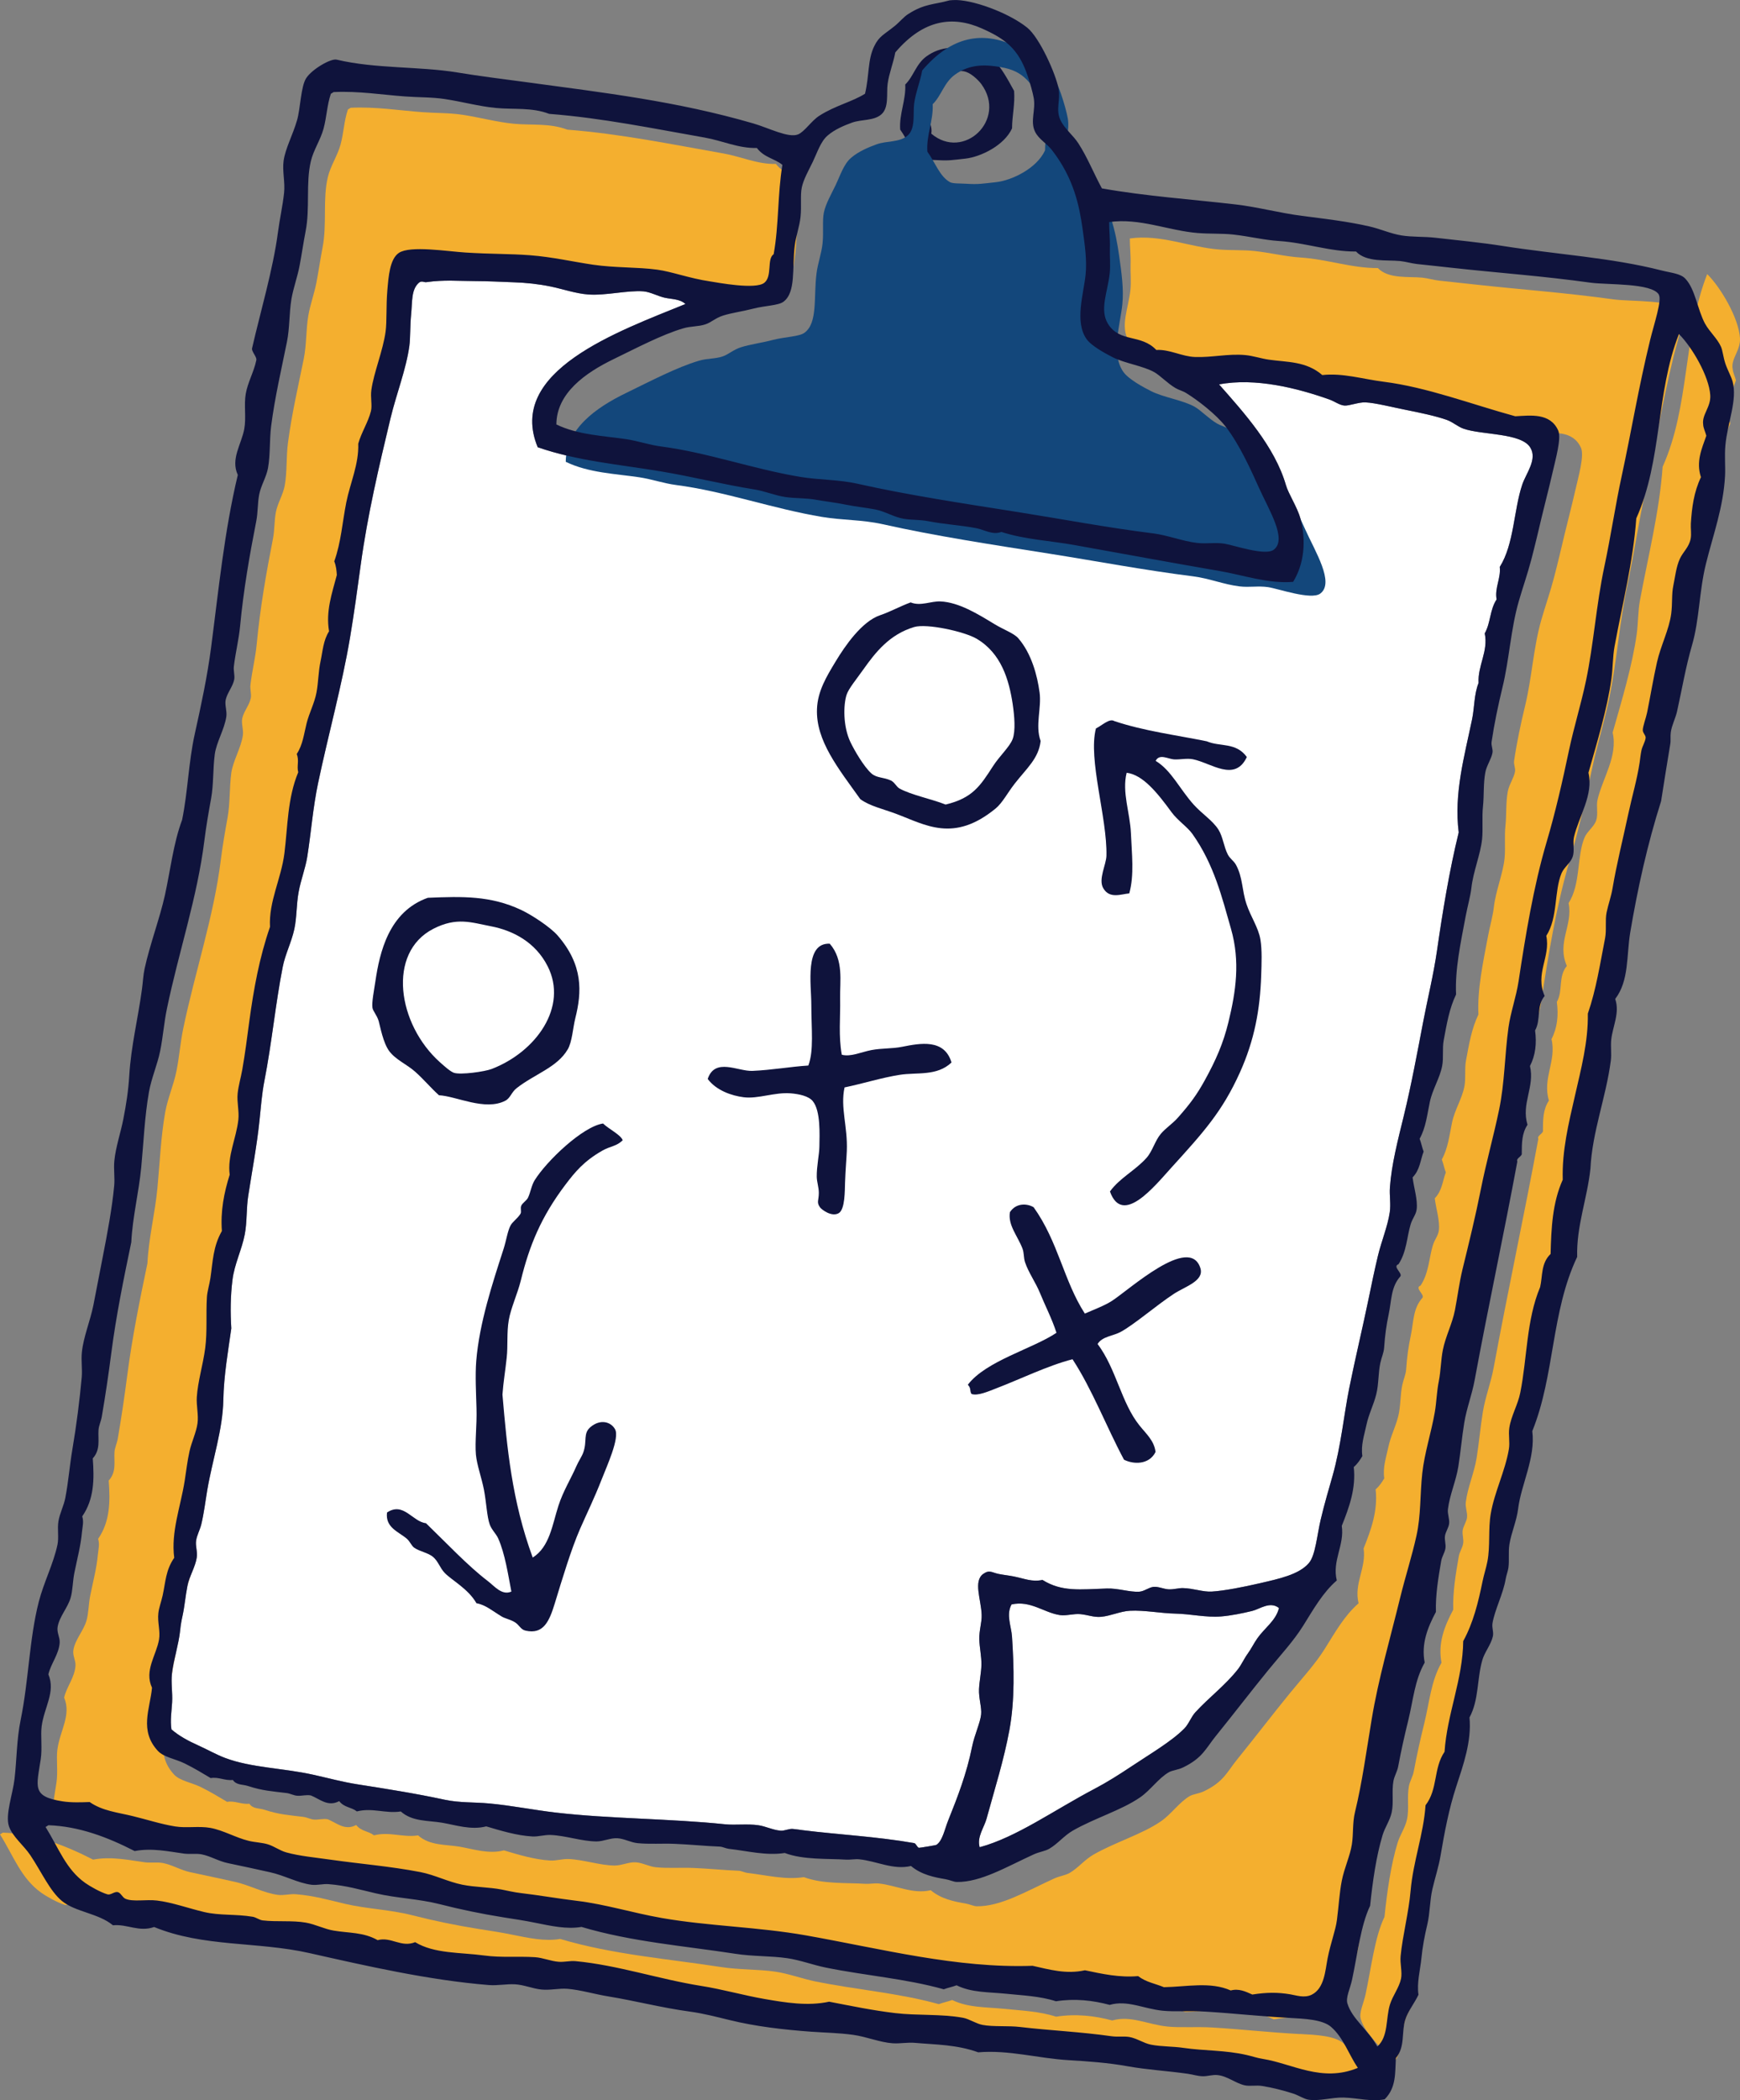
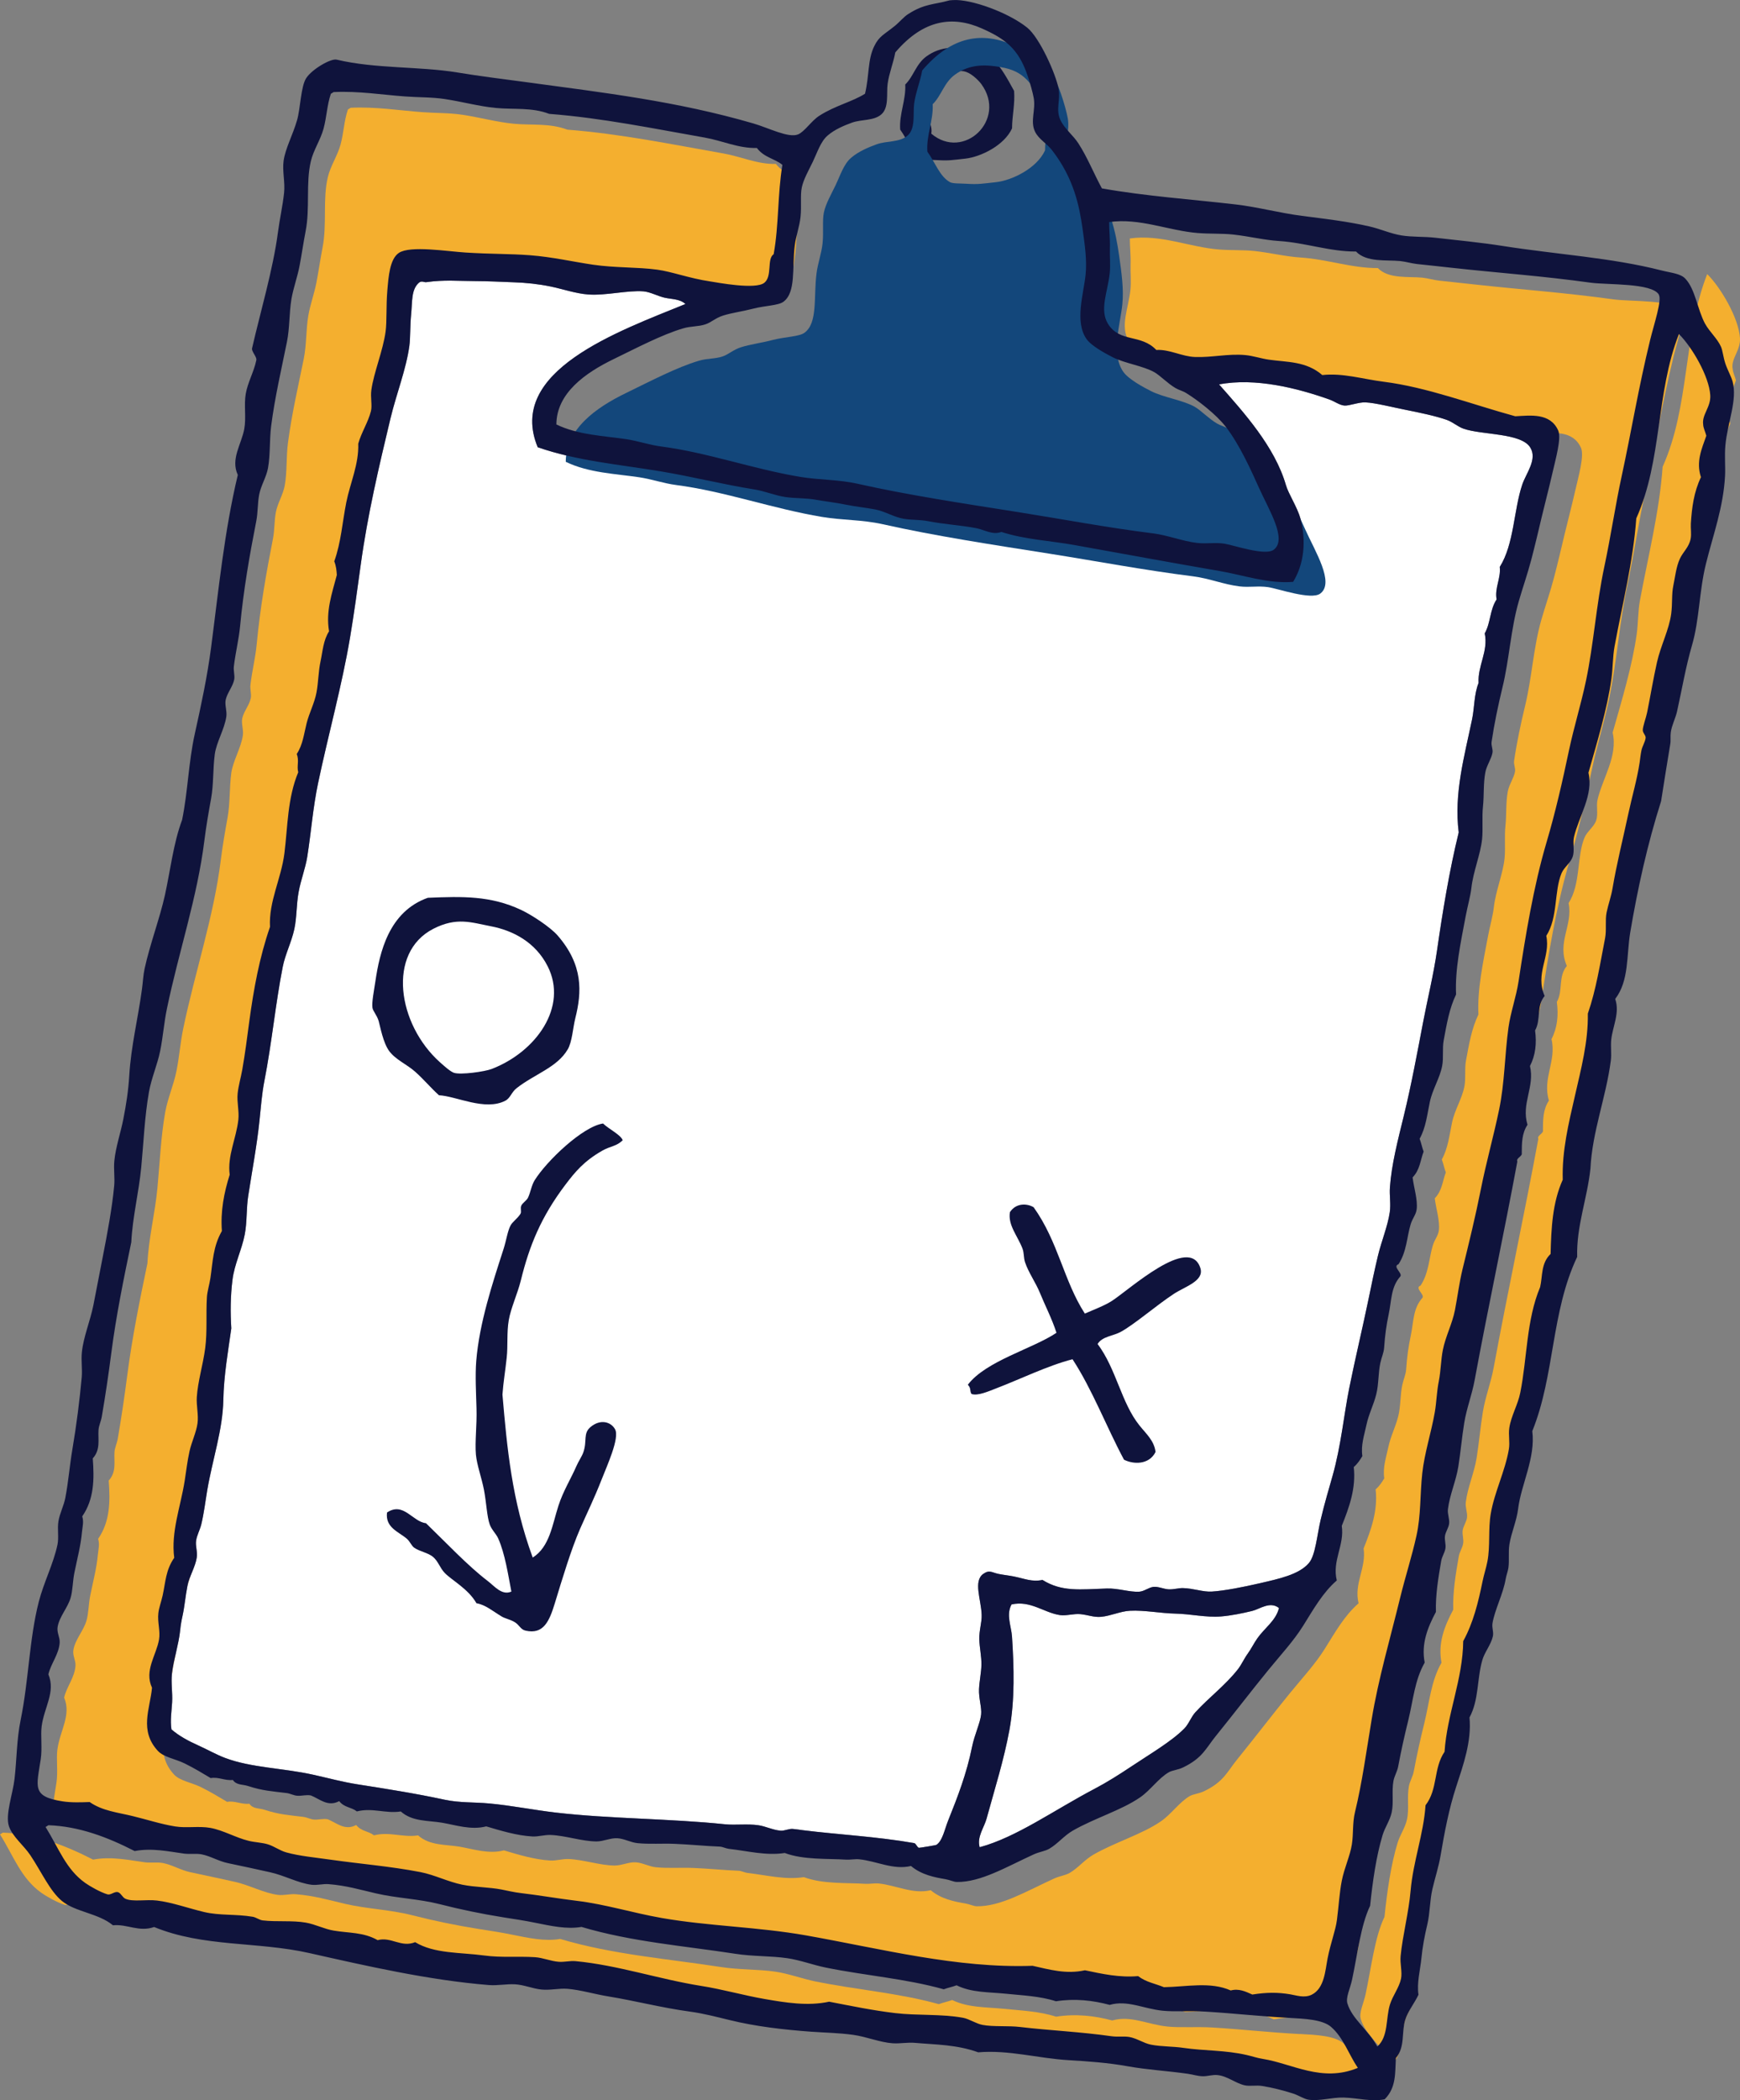
<svg xmlns="http://www.w3.org/2000/svg" id="uuid-6dd9fe0c-5f49-45a8-8287-17cc540f238e" width="111.266" height="134.246" viewBox="0 0 111.266 134.246">
  <rect x="0" y="0" width="111.266" height="134.246" fill="#808080" stroke="none" />
  <g id="uuid-af682fae-e1b0-41d2-af87-aa82bc861244">
    <path d="M6.747,116.709c.81.571,1.815.671,2.755.901.89.216,1.835.523,2.735.668.741.12,1.522-.039,2.265.094.836.152,1.623.627,2.465.832.411.101.86.106,1.243.227.415.131.747.396,1.172.516.86.239,1.919.334,2.859.469,1.895.271,3.812.419,5.755.795.917.178,1.786.629,2.699.811.825.166,1.709.154,2.518.309.451.088.803.177,1.242.228,1.126.13,2.368.351,3.616.5,1.814.218,3.595.779,5.45,1.102,2.985.521,6.158.567,9.262,1.117,4.835.858,9.674,2.124,14.55,1.952,1.083.24,2.152.555,3.361.287,1.112.233,2.222.48,3.417.375.515.392,1.105.481,1.658.711,1.455-.023,2.988-.373,4.295.211.518-.141.95.065,1.386.261.926-.145,1.621-.15,2.443-.013.355.057.893.258,1.367.028.829-.402.878-1.569,1.029-2.341.193-.978.513-1.797.597-2.447.123-.939.161-1.747.311-2.518.164-.85.532-1.593.652-2.358.108-.699.028-1.369.203-2.084.458-1.877.733-3.925,1.065-5.921.435-2.638,1.19-5.191,1.842-7.863.332-1.359.751-2.639,1.037-3.941.297-1.331.223-2.63.375-4.027.141-1.298.579-2.619.805-3.922.115-.668.12-1.308.258-1.996.13-.655.132-1.361.259-1.997.169-.863.608-1.689.777-2.558.173-.895.274-1.744.487-2.625.414-1.687.834-3.403,1.177-5.128.342-1.729.818-3.404,1.175-5.127.361-1.73.354-3.494.601-5.271.137-.981.496-1.964.649-2.97.439-2.895.957-6.085,1.801-8.94.574-1.94,1.022-3.91,1.441-5.903.317-1.499.762-2.905,1.09-4.461.49-2.32.657-4.886,1.181-7.34.413-1.937.711-3.961,1.118-5.828.625-2.881,1.068-5.619,1.821-8.708.254-1.043.773-2.564.558-2.915-.463-.761-3.308-.615-4.39-.765-3.139-.436-5.898-.624-8.918-.957-.765-.087-1.506-.162-2.228-.241-.367-.039-.717-.153-1.097-.192-.858-.083-2.153.097-2.827-.612-1.646.017-3.25-.565-4.944-.674-.983-.064-1.883-.298-2.95-.416-.729-.078-1.496-.035-2.266-.096-1.891-.15-3.743-.986-5.702-.705-.001.536.068,1.061.048,1.69-.016.482.046,1.069-.01,1.598-.121,1.167-.678,2.338-.108,3.255.757,1.216,2.116.628,3.1,1.672.851-.052,1.639.421,2.483.451,1.095.041,2.128-.225,3.235-.123.49.043,1.004.221,1.528.296,1.156.165,2.38.086,3.42.987,1.313-.148,2.61.262,3.94.429,2.784.349,5.654,1.449,8.458,2.218.986-.052,2.236-.23,2.753.901.23.502-.152,1.809-.379,2.805-.231,1.013-.501,2.025-.668,2.736-.21.887-.429,1.817-.668,2.735-.246.943-.57,1.864-.81,2.699-.517,1.788-.605,3.715-1.05,5.542-.273,1.127-.525,2.318-.698,3.49-.038.256.099.47.056.701-.072.403-.379.83-.459,1.26-.136.72-.076,1.488-.15,2.174-.077.735.01,1.435-.059,2.122-.099.961-.568,2.068-.685,3.113-.059.536-.247,1.183-.367,1.816-.329,1.744-.694,3.436-.619,5.037-.439.916-.597,1.886-.793,2.933-.104.55,0,1.12-.101,1.652-.145.783-.625,1.508-.793,2.323-.177.849-.254,1.63-.653,2.359.106.28.151.546.256.825-.215.558-.23,1.164-.708,1.657.085.693.335,1.425.262,2.047-.041.351-.267.567-.389.974-.239.789-.251,1.756-.778,2.555-.416.154.29.581.112.79-.603.675-.555,1.527-.741,2.412-.155.74-.237,1.331-.294,2.14-.025.363-.156.592-.247,1.008-.136.626-.098,1.35-.258,1.996-.168.684-.486,1.274-.635,1.981-.136.65-.366,1.288-.26,1.995-.148.245-.3.486-.553.705.153,1.359-.288,2.575-.769,3.778.184,1.241-.633,2.235-.321,3.505-.899.78-1.494,1.844-2.159,2.906-.619.989-1.425,1.851-2.214,2.817-1.1,1.344-2.18,2.76-3.408,4.279-.629.776-.837,1.399-2.091,2.006-.342.165-.693.183-.916.31-.669.385-1.179,1.152-1.841,1.61-1.215.839-2.916,1.329-4.338,2.144-.553.32-.98.857-1.503,1.159-.29.166-.63.194-1.005.364-1.759.804-3.398,1.79-4.932,1.771-.21-.002-.443-.127-.722-.176-.716-.123-1.553-.282-2.231-.851-1.142.271-2.209-.317-3.327-.43-.261-.027-.582.038-.843.022-1.186-.077-2.73.027-3.939-.427-1.207.186-2.38-.129-3.597-.267-.193-.023-.401-.135-.574-.142-.906-.033-1.951-.143-2.931-.18-.763-.03-1.593.033-2.354-.042-.441-.043-.856-.289-1.297-.317-.442-.028-.899.207-1.346.206-.961-.008-1.962-.375-2.949-.416-.392-.016-.794.117-1.168.096-1.008-.058-2.021-.369-2.967-.649-.976.253-1.945-.083-2.843-.237-.877-.148-1.908-.059-2.645-.722-.977.153-1.819-.257-2.821-.003-.362-.285-.805-.239-1.136-.66-.729.385-1.239-.131-1.818-.366-.304-.055-.543.032-.844.022-.245-.006-.467-.143-.72-.175-.919-.115-1.548-.146-2.482-.454-.35-.115-.736-.043-.971-.388-.499.062-.916-.208-1.422-.119-.493-.293-1.04-.631-1.676-.943-.597-.292-1.343-.401-1.713-.8-1.214-1.311-.507-2.696-.379-4.059-.513-1.112.271-2.071.45-3.094.094-.548-.108-1.121-.044-1.689.038-.359.186-.731.279-1.151.187-.846.188-1.616.743-2.414-.219-1.662.411-3.281.673-4.944.103-.661.168-1.257.312-1.908.131-.587.43-1.195.512-1.782.075-.543-.082-1.141-.046-1.687.067-1.011.398-2.068.541-3.15.138-1.07.044-2.172.108-3.253.022-.385.165-.828.226-1.24.156-1.055.164-2.017.738-3.024-.096-1.27.137-2.458.501-3.615-.158-1.219.424-2.335.555-3.528.062-.552-.102-1.142-.046-1.687.057-.525.209-1.024.298-1.529.188-1.067.31-2.055.45-3.093.28-2.075.653-4.128,1.332-6.082-.087-1.633.72-3.08.927-4.731.211-1.685.193-3.533.887-5.198-.107-.41.077-.745-.098-1.168.396-.606.458-1.268.637-1.981.165-.655.512-1.303.635-1.979.125-.665.115-1.33.26-1.996.138-.643.173-1.342.547-1.926-.221-1.3.193-2.444.499-3.615-.018-.285-.042-.57-.165-.88.437-1.214.52-2.518.77-3.777.25-1.259.816-2.454.769-3.779.203-.727.638-1.375.816-2.09.093-.377-.042-.865.028-1.366.157-1.125.745-2.509.913-3.743.089-.645.028-1.667.113-2.642.075-.891.156-2.02.74-2.413.726-.486,3.094-.099,4.276-.024,1.686.106,2.842.075,4.153.175,1.424.108,2.752.417,4.047.607,1.448.21,2.837.144,4.12.317.963.132,2.062.556,3.4.755.496.076,2.919.543,3.487.088.528-.422.147-1.534.6-1.836.339-1.875.246-3.854.562-5.736-.531-.429-1.16-.458-1.642-1.086-1.173.035-2.223-.469-3.345-.666-3.233-.568-6.59-1.261-9.999-1.524-1.104-.428-2.28-.268-3.419-.378-1.108-.106-2.172-.407-3.29-.574-.829-.125-1.681-.101-2.554-.166-1.47-.107-2.982-.357-4.583-.281-.06.037-.12.073-.179.11-.253.746-.262,1.469-.472,2.248-.194.709-.65,1.373-.816,2.09-.331,1.415-.04,2.991-.335,4.495-.139.718-.246,1.472-.384,2.195-.143.755-.406,1.444-.527,2.158-.151.903-.105,1.837-.29,2.754-.351,1.737-.777,3.563-1.013,5.395-.114.906-.047,1.834-.202,2.696-.102.578-.45,1.115-.565,1.694-.111.567-.077,1.144-.188,1.707-.433,2.203-.822,4.43-1.042,6.763-.079.844-.292,1.676-.398,2.573-.036.292.07.585.023.845-.087.461-.454.859-.55,1.314-.068.326.094.717.042,1.077-.12.813-.638,1.645-.741,2.412-.126.946-.07,1.917-.236,2.84-.169.929-.323,1.822-.434,2.716-.456,3.656-1.645,7.127-2.403,10.779-.189.901-.25,1.813-.434,2.716-.178.889-.565,1.754-.722,2.646-.279,1.589-.342,3.23-.495,4.837-.152,1.597-.56,3.192-.638,4.801-.491,2.358-.974,4.718-1.29,7.16-.177,1.36-.366,2.651-.606,4.048-.055.311-.194.575-.211.863-.04.598.145,1.252-.369,1.818.101,1.323.092,2.615-.677,3.724.108.341.02.642-.014.987-.089.936-.284,1.617-.488,2.627-.111.541-.106,1.157-.244,1.619-.189.645-.717,1.195-.833,1.855-.068.374.154.666.131,1.025-.05.751-.569,1.345-.726,2.034.473,1.128-.267,2.095-.432,3.326-.079.599.048,1.425-.06,2.121-.27,1.797-.582,2.397,1.401,2.707.58.09,1.204.062,1.742.044Z" style="fill:#f4af2f;" />
    <path d="M83.13,130.016c-2.077-.111-3.58-.295-5.612-.419-1.039-.06-2.044.021-2.841-.058-1.291-.126-2.361-.73-3.555-.391-1.141-.305-2.325-.439-3.59-.242-1.073-.349-2.235-.389-3.368-.506-1.102-.112-2.269-.062-3.275-.561-.29.109-.567.157-.857.266-2.558-.716-5.225-.909-7.897-1.453-.839-.171-1.703-.498-2.546-.622-1.112-.164-2.313-.113-3.497-.299-3.381-.523-6.92-.796-10.273-1.794-.994.171-2.032-.065-3.106-.28-.719-.147-1.425-.25-2.132-.362-1.473-.235-2.871-.528-4.231-.875-1.421-.362-2.867-.398-4.266-.723-1.098-.256-2.011-.528-3.181-.619-.361-.028-.762.088-1.121.043-.917-.112-1.816-.629-2.809-.844-.855-.185-1.824-.404-2.789-.602-.613-.126-1.172-.475-1.76-.589-.357-.069-.792.002-1.179-.05-.971-.13-2.127-.392-3.291-.169-1.832-.938-3.721-1.653-5.767-1.726-.063.037-.124.075-.186.113.875,1.403,1.354,2.825,2.655,3.743.275.194.99.613,1.482.758.209.062.45-.189.673-.154.212.034.322.356.526.447.504.222,1.395.033,2.114.119,1.005.121,2.089.516,3.145.767,1.045.249,2.094.125,3.254.317.22.038.441.214.656.242.957.113,1.988-.011,2.898.151.633.113,1.236.429,1.854.531,1.031.175,1.992.1,2.939.639.907-.246,1.566.518,2.505.135,1.287.782,3.029.674,4.622.891,1.147.155,2.248.041,3.385.113.524.033,1.053.268,1.59.308.377.03.756-.076,1.122-.042,2.815.265,5.595,1.209,8.402,1.656,1.433.227,2.83.63,4.231.873,1.409.243,2.891.491,4.319.181,1.493.286,2.904.582,4.416.761,1.482.176,3.064.046,4.525.312.428.078.869.395,1.312.478.708.136,1.718.043,2.507.138,2.005.237,4.035.322,6.116.619.407.058.807-.012,1.176.049.499.082.972.42,1.463.515.682.136,1.454.108,2.17.214,1.405.206,2.78.141,4.245.481.395.091.654.191,1.049.254,1.989.317,3.958,1.598,6.359.601-.593-.868-.968-2.029-1.792-2.739-.571-.49-1.747-.544-2.788-.6Z" style="fill:#f4af2f;" />
    <path d="M110.789,23.548c-.091-.648.526-1.158.475-1.947-.079-1.259-1.22-3.218-2.096-4.081-1.554,3.957-1.095,8.405-2.849,12.316-.207,2.885-.927,5.713-1.449,8.534-.131.71-.113,1.469-.21,2.168-.287,2.044-.949,4.205-1.537,6.289.344,1.49-.641,2.904-.966,4.287-.097.414.052.926-.088,1.328-.14.411-.571.69-.742,1.09-.509,1.201-.235,2.971-1.023,4.192.295,1.42-.771,2.51-.11,4.018-.573.681-.231,1.585-.641,2.303.114.85.035,1.648-.341,2.377.332,1.404-.596,2.499-.165,3.927-.381.57-.379,1.232-.383,1.89.055.227-.399.327-.295.562-.901,4.869-1.94,9.671-2.854,14.616-.183.99-.538,1.881-.694,2.846-.16.98-.242,1.96-.395,2.918-.156.973-.581,1.9-.695,2.846-.042.334.117.648.079.972-.029.26-.231.54-.275.805-.047.291.081.582.024.878-.055.282-.225.51-.277.805-.19,1.1-.388,2.269-.354,3.406-.56,1.052-.991,2.137-.75,3.386-.675,1.19-.761,2.486-1.097,3.858-.258,1.046-.469,1.991-.675,3.087-.062.332-.253.633-.313.954-.13.709.027,1.446-.121,2.116-.115.538-.447.985-.608,1.517-.427,1.421-.665,3.102-.832,4.716-.626,1.3-.84,3.228-1.207,4.942-.129.6-.432,1.176-.309,1.59.303,1.013,1.355,1.722,1.999,2.868.752-.67.553-1.882.843-2.808.186-.598.618-1.128.74-1.724.091-.453-.077-1.002-.027-1.514.131-1.355.543-2.919.667-4.36.17-1.965.872-3.806.997-5.709.841-1.091.514-2.463,1.272-3.576.166-2.525,1.22-4.833,1.247-7.391.672-1.224,1.006-2.587,1.288-3.972.093-.46.242-.9.329-1.348.2-1.037.045-2.158.225-3.2.25-1.451.965-2.851,1.21-4.305.08-.48-.04-.953.03-1.421.121-.811.573-1.547.734-2.358.465-2.327.402-4.844,1.327-7.055.172-.752.045-1.577.698-2.211.045-1.709.117-3.41.812-4.959-.058-1.935.396-3.774.812-5.593.408-1.792.896-3.612.865-5.502.559-1.619.816-3.312,1.152-5.034.11-.563-.005-1.195.102-1.723.116-.562.306-1.058.403-1.645.265-1.581.7-3.31,1.056-4.98.239-1.116.572-2.237.749-3.387.043-.284.063-.564.126-.843.061-.263.241-.539.275-.806.023-.174-.186-.313-.19-.522-.001-.256.221-.831.294-1.199.219-1.088.402-2.202.654-3.329.249-1.119.812-2.179.954-3.259.09-.686.017-1.283.14-1.87.123-.59.192-1.264.439-1.797.212-.461.614-.772.719-1.331.063-.32-.006-.69.014-1.029.07-1.056.197-2.08.675-3.088-.34-1.035.052-1.89.36-2.769-.063-.254-.208-.526-.211-.765Z" style="fill:#f4af2f;" />
    <path d="M64.549,110.57c.351-1.897.291-4.035.164-5.957-.043-.659-.393-1.401-.029-2.058,1.216-.271,2.07.53,3.098.682.398.059.878-.103,1.306-.061.499.051.865.214,1.324.171.608-.055,1.233-.356,1.84-.387.933-.048,1.935.16,2.916.182.975.022,1.951.259,2.916.181.622-.049,1.379-.203,1.984-.351.494-.12,1.143-.642,1.716-.188-.188.801-.932,1.29-1.384,1.939-.228.326-.38.655-.62.987-.22.301-.392.693-.621.988-.809,1.03-1.835,1.786-2.721,2.75-.275.299-.422.752-.71,1.042-.829.834-2.192,1.624-3.402,2.433-.765.511-1.565,1.014-2.317,1.408-2.616,1.374-5.007,3.106-7.365,3.743-.185-.672.282-1.236.454-1.862.529-1.931,1.094-3.7,1.453-5.642Z" style="fill:#fff;" />
    <path d="M64.848,5.813c-.949-1.746-1.407-2.431-2.841-2.668-.817-.137-1.817-.231-2.77.463-.666.485-.814,1.27-1.35,1.794.051.999-.395,1.878-.323,2.882.489.683.747,1.5,1.368,1.85.178.101.577.074,1.039.103.697.044.93-.007,1.769-.099.963-.108,2.475-.834,2.976-1.932.004-.807.197-1.569.131-2.395ZM62.753,5.377c1.665,2.276-1.136,4.922-3.203,3.165.103-.54-.31-1.082-.278-1.663.061-1.01,1.257-2.374,2.244-2.335.525.019,1.082.621,1.237.833Z" style="fill:#0f133c;" />
    <path d="M11.008,108.807c.036-.611-.08-1.244-.01-1.824.108-.898.432-1.895.522-2.755.035-.36.083-.623.155-.95.135-.622.18-1.244.311-1.898.129-.648.507-1.22.597-1.828.057-.372-.093-.713-.042-1.073.05-.348.246-.686.335-1.056.171-.711.258-1.467.38-2.184.332-1.942.989-3.852,1.026-5.746.03-1.57.299-3.071.51-4.582-.062-1.017-.057-2.037.073-3.095.126-1.017.604-1.947.789-2.92.15-.792.095-1.651.219-2.451.256-1.662.557-3.232.723-4.835.088-.831.146-1.67.309-2.503.475-2.42.716-4.979,1.176-7.306.161-.814.554-1.563.738-2.4.163-.743.133-1.583.274-2.363.142-.797.44-1.531.559-2.291.247-1.568.361-3.129.689-4.689.658-3.126,1.525-6.229,2.042-9.295.262-1.554.476-3.138.689-4.691.439-3.194,1.169-6.282,1.899-9.328.378-1.574,1.003-3.138,1.208-4.64.066-.483.041-1.28.113-2.021.08-.79-.003-1.564.491-2.006.176-.157.344-.021.465-.039,1.172-.167,2.052-.071,3.127-.07.85.002,1.665.047,2.488.077.798.027,1.575.11,2.364.272.755.157,1.588.446,2.38.506,1.125.085,2.515-.279,3.54-.199.417.032.939.312,1.343.403.469.107.981.072,1.342.406-4.284,1.748-11.471,4.278-9.446,9.155,2.54.883,5.247,1.103,7.899,1.548,2.013.338,4.013.842,5.943,1.147.685.108,1.353.398,2.006.49.657.093,1.283.054,1.931.17.625.111,1.272.183,1.898.311.672.136,1.267.19,1.899.31.622.116,1.201.493,1.827.597.524.088,1.022.049,1.558.153,1.057.207,2.086.256,3.079.447.533.104,1.041.453,1.61.242,1.504.484,3.101.557,4.655.834,3.138.56,6.235,1.138,9.31,1.665,1.534.264,3.09.822,4.69.691.684-1.105.865-2.581.461-4.064-.193-.709-.761-1.56-.922-2.123-.712-2.455-2.682-4.63-4.275-6.434,2.322-.446,5.027.244,7.052.963.344.124.648.363.968.39.294.022.923-.225,1.34-.204.636.029,1.677.299,2.614.485.839.167,1.866.38,2.578.63.384.133.709.436,1.078.565,1.167.411,3.67.26,4.263,1.193.484.76-.265,1.663-.505,2.381-.55,1.63-.516,3.796-1.439,5.266.081.729-.336,1.335-.202,2.076-.443.676-.371,1.478-.758,2.169.239,1.147-.459,2.064-.394,3.167-.296.743-.256,1.557-.416,2.327-.492,2.378-1.167,4.721-.855,7.231-.6,2.437-1.038,5.123-1.388,7.556-.227,1.568-.6,3.057-.887,4.564-.381,1.995-.753,4.014-1.237,5.999-.376,1.54-.782,3.095-.887,4.567-.038.518.068,1.055-.01,1.592-.132.893-.53,1.844-.754,2.775-.224.93-.415,1.864-.611,2.812-.381,1.841-.836,3.721-1.22,5.622-.347,1.712-.523,3.701-1.078,5.659-.216.766-.513,1.755-.753,2.776-.237,1.004-.334,2.287-.754,2.775-.631.742-1.919,1.009-3.122,1.289-1.092.252-2.287.487-3.092.536-.562.033-1.168-.207-1.844-.223-.289-.006-.591.099-.928.079-.317-.023-.66-.188-.949-.157-.296.03-.597.288-.91.309-.605.04-1.359-.227-2.075-.203-1.71.057-2.876.227-4.118-.549-.662.144-1.129-.08-1.844-.224-.288-.057-.635-.094-.948-.156-.438-.084-.584-.289-.984-.012-.664.459-.146,1.631-.112,2.63.018.467-.167.999-.151,1.557.016.55.144,1.079.135,1.626-.009.509-.13,1.041-.153,1.557-.026.585.184,1.185.134,1.627-.059.532-.424,1.299-.579,2.061-.343,1.706-.913,3.182-1.528,4.713-.219.54-.36,1.315-.762,1.56-.027.017-1.073.192-1.108.184-.114-.028-.187-.281-.305-.301-2.365-.417-4.843-.542-7.088-.821-.228-.028-.413-.063-.664-.085-.268-.024-.529.13-.785.111-.495-.037-.953-.281-1.433-.349-.698-.1-1.464.007-2.111-.059-3.528-.367-7.405-.35-10.825-.747-1.458-.17-2.844-.454-4.26-.584-.966-.09-1.894-.036-2.826-.233-1.892-.408-3.756-.7-5.604-.99-.971-.153-1.838-.393-2.812-.609-1.962-.44-3.97-.443-5.659-1.08-.552-.208-1.157-.55-1.702-.795-.636-.284-1.233-.604-1.723-1.028-.089-.586.009-1.141.043-1.736Z" style="fill:#fff;" />
    <path d="M67.86,6.033c-.612-1.805-1.529-2.461-3.063-3.144-1.948-.866-3.925-.624-5.824,1.612-.141.751-.415,1.391-.515,2.11-.089.652.105,1.591-.42,2.054-.512.449-1.344.327-1.974.557-.476.173-1.146.437-1.65.874-.466.403-.69,1.135-.988,1.756-.265.551-.629,1.179-.743,1.734-.109.526-.007,1.236-.084,1.977-.065.626-.306,1.278-.384,1.902-.197,1.536.092,3.169-.77,3.804-.347.253-1.221.253-2.03.461-.661.174-1.478.289-2.026.464-.508.161-.795.46-1.184.59-.491.165-.958.11-1.504.272-1.426.419-3.152,1.329-4.654,2.058-1.942.938-3.863,2.31-3.869,4.404,1.465.71,3.158.759,4.708.99.794.12,1.555.391,2.354.494,3.094.402,6.16,1.51,9.325,2.039,1.305.219,2.543.169,3.877.466,3.371.757,7.105,1.322,10.641,1.88,3.078.486,6.074,1.058,9.227,1.454,1.006.127,1.963.523,2.956.641.621.075,1.208-.045,1.826.048.625.091,2.748.843,3.332.413.938-.693-.327-2.69-.983-4.153-.498-1.11-1.318-2.948-2.261-4.145-.645-.818-1.838-1.743-2.646-2.243-.241-.148-.49-.199-.718-.335-.547-.325-1.024-.841-1.419-1.065-.74-.42-1.995-.598-2.788-.999-.508-.259-1.443-.76-1.776-1.233-.818-1.166-.189-3.053-.063-4.326.095-.956-.044-1.957-.203-3.085-.217-1.508-.572-3.374-2.062-5.293-.352-.453-.891-.729-1.136-1.236-.341-.706.054-1.446-.086-2.257-.068-.381-.245-1.018-.425-1.54ZM66.964,7.093c.07.869-.133,1.67-.138,2.519-.527,1.155-2.118,1.918-3.131,2.032-.882.096-1.128.15-1.861.104-.486-.031-.906-.002-1.093-.108-.653-.369-.924-1.228-1.439-1.946-.076-1.056.393-1.981.339-3.032.564-.552.719-1.377,1.42-1.887,1.002-.73,2.054-.631,2.913-.487,1.509.25,1.991.97,2.989,2.806Z" style="fill:#13477b;" />
    <path d="M109.035,20.699c-.497-.925-.622-2.211-1.268-2.89-.314-.331-.897-.363-1.54-.527-3.178-.813-6.707-1.022-10.096-1.555-1.452-.228-2.917-.369-4.35-.531-.736-.083-1.473-.036-2.166-.148-.696-.114-1.342-.415-2.059-.578-1.374-.315-2.867-.488-4.314-.674-1.415-.182-2.84-.568-4.224-.728-2.873-.333-5.746-.527-8.556-1.026-.535-.987-.916-1.965-1.5-2.872-.338-.527-.891-.938-1.152-1.496-.315-.67.014-1.263-.119-2.002-.167-.931-1.213-3.268-2.007-3.907-1.204-.966-3.584-1.83-4.732-1.76-.044.001-.242.02-.233.018-1.036.287-1.582.2-2.641.873-.294.186-.553.516-.873.773-.696.559-.987.642-1.298,1.276-.435.886-.306,1.833-.592,3.044-.803.515-1.895.75-2.926,1.411-.505.324-.938,1.014-1.352,1.189-.61.256-1.883-.414-2.866-.699-4.909-1.425-9.508-1.958-14.539-2.641-1.481-.199-2.911-.373-4.403-.619-2.42-.397-5.207-.226-7.695-.816-.365-.101-1.599.615-1.961,1.192-.337.534-.365,1.937-.575,2.668-.281.972-.748,1.801-.862,2.598-.094.66.104,1.373.029,2.056-.091.845-.283,1.681-.398,2.559-.305,2.322-1.15,5.186-1.641,7.342-.088.233.344.591.257.823-.15.719-.542,1.392-.668,2.115-.127.728.039,1.514-.096,2.253-.173.961-.889,1.92-.413,2.936-.865,3.623-1.224,7.332-1.71,11.045-.242,1.85-.638,3.692-1.042,5.514-.4,1.803-.441,3.69-.81,5.495-.557,1.483-.747,3.208-1.101,4.818-.318,1.444-.963,3.15-1.297,4.692-.092.428-.102.817-.171,1.326-.245,1.823-.697,3.625-.809,5.494-.062,1.004-.193,1.833-.38,2.793-.165.85-.49,1.795-.575,2.666-.052.547.039,1.073-.009,1.592-.132,1.414-.438,3.056-.742,4.602-.193.973-.386,2.013-.591,3.045-.2.995-.639,2.03-.735,3.007-.054.527.037,1.063-.009,1.592-.131,1.452-.337,3.078-.602,4.636-.171,1.015-.252,2.068-.448,3.079-.097.499-.353.976-.439,1.487-.08.485.037,1.036-.062,1.502-.263,1.235-.874,2.393-1.197,3.655-.611,2.39-.639,5.016-1.156,7.537-.26,1.263-.246,2.506-.392,3.776-.109.956-.605,2.293-.358,3.024.223.663.953,1.23,1.369,1.853.732,1.098,1.25,2.287,2.019,2.923.863.712,2.334.782,3.264,1.556.909-.093,1.661.451,2.632.109,3.164,1.3,6.602.917,9.916,1.664,3.655.824,7.65,1.737,11.493,2.047.573.045,1.118-.081,1.682-.047.555.032,1.109.273,1.666.332.562.06,1.134-.09,1.681-.045.832.07,1.73.343,2.614.487,1.732.283,3.416.728,5.229.973.854.115,1.718.344,2.524.539,1.637.403,3.402.61,5.21.743.911.065,1.781.074,2.683.2.852.118,1.722.485,2.526.539.49.033.951-.071,1.448-.025,1.301.115,2.646.106,4.027.604,1.972-.166,3.821.388,5.798.502,1.237.076,2.475.158,3.776.392,1.23.222,2.494.287,3.832.479.364.053.617.149.949.156.311.007.615-.105.93-.076.628.055,1.15.514,1.738.652.335.079.747-.016,1.127.045.631.103,1.326.271,2.007.492.312.101.691.349.967.387.701.101,1.504-.157,2.235-.138.928.027,1.763.279,2.629.112.757-.751.661-1.711.718-2.634.6-.709.353-1.644.596-2.434.168-.555.588-1.066.849-1.615-.112-.769.108-1.552.185-2.31.071-.736.209-1.466.38-2.181.177-.744.153-1.526.328-2.273.169-.726.4-1.413.523-2.15.252-1.483.529-2.959.997-4.388.458-1.406.99-2.887.85-4.422.61-1.129.47-2.454.821-3.67.151-.521.544-.964.672-1.508.066-.284-.07-.541-.023-.84.135-.841.683-1.88.843-2.83.039-.23.146-.512.175-.717.066-.481-.014-1.004.065-1.502.12-.755.46-1.479.56-2.293.185-1.517,1.12-3.249.902-4.941,1.45-3.594,1.191-7.603,2.871-11.141-.057-1.961.648-3.737.847-5.638.118-2.377.992-4.533,1.302-6.893.06-.448-.02-.92.029-1.359.096-.854.559-1.716.253-2.595.897-1.163.718-2.799.96-4.245.471-2.791,1.091-5.617,1.975-8.399.19-1.208.379-2.412.587-3.652.041-.238-.005-.487.033-.751.064-.458.3-.882.403-1.344.309-1.388.544-2.808.961-4.245.468-1.617.449-3.422.882-5.173.464-1.873,1.114-3.604,1.223-5.623.031-.588-.04-1.273.023-1.969.134-1.435.78-2.894.46-4.063-.091-.338-.337-.759-.471-1.176-.134-.424-.168-.821-.273-1.053-.24-.534-.739-.959-1.011-1.462ZM86.162,128.067c-.117-.396.173-.947.296-1.521.352-1.641.556-3.484,1.155-4.729.16-1.544.388-3.152.796-4.512.154-.51.471-.937.582-1.452.142-.64-.009-1.346.116-2.024.058-.307.241-.595.3-.912.197-1.049.399-1.953.646-2.954.321-1.312.404-2.552,1.05-3.691-.231-1.195.182-2.232.718-3.239-.033-1.088.157-2.207.338-3.259.05-.283.212-.501.265-.77.055-.284-.068-.562-.022-.84.042-.254.235-.522.263-.77.037-.31-.115-.61-.075-.93.108-.905.515-1.792.664-2.723.146-.916.225-1.854.378-2.792.149-.923.489-1.776.664-2.723.875-4.731,1.869-9.325,2.731-13.983-.099-.225.335-.321.283-.538.004-.63.003-1.264.367-1.808-.413-1.366.475-2.414.158-3.757.359-.697.436-1.461.326-2.274.393-.688.065-1.552.613-2.204-.632-1.443.387-2.485.105-3.844.753-1.168.492-2.862.979-4.011.164-.382.576-.649.709-1.042.134-.384-.009-.874.084-1.27.311-1.324,1.253-2.676.924-4.102.563-1.993,1.196-4.061,1.471-6.017.093-.669.076-1.396.201-2.075.499-2.699,1.188-5.404,1.386-8.165,1.678-3.742,1.239-7.997,2.726-11.783.838.826,1.93,2.7,2.005,3.905.049.755-.541,1.243-.454,1.863.003.23.142.49.202.732-.294.84-.67,1.659-.344,2.649-.457.964-.579,1.944-.645,2.955-.019.325.047.679-.014.984-.101.536-.485.833-.688,1.274-.236.509-.302,1.155-.419,1.719-.118.561-.048,1.133-.134,1.789-.136,1.034-.675,2.048-.913,3.118-.241,1.079-.416,2.144-.625,3.185-.07.352-.282.902-.281,1.147.004.199.204.333.182.499-.033.255-.205.519-.263.771-.06.267-.08.535-.121.806-.169,1.101-.487,2.173-.716,3.241-.341,1.598-.757,3.252-1.011,4.764-.093.562-.275,1.037-.386,1.574-.102.505.008,1.11-.097,1.648-.322,1.647-.567,3.267-1.102,4.816.03,1.808-.437,3.549-.827,5.264-.398,1.74-.832,3.5-.777,5.351-.665,1.482-.734,3.109-.777,4.745-.625.606-.503,1.396-.668,2.115-.886,2.115-.825,4.523-1.27,6.75-.153.776-.586,1.48-.702,2.256-.067.448.048.9-.028,1.359-.234,1.392-.919,2.731-1.158,4.119-.172.997-.024,2.069-.215,3.061-.084.429-.226.85-.315,1.29-.27,1.325-.589,2.628-1.232,3.8-.025,2.447-1.034,4.655-1.193,7.071-.725,1.064-.413,2.377-1.217,3.421-.119,1.82-.791,3.582-.954,5.462-.118,1.379-.513,2.874-.638,4.171-.048.49.113,1.016.026,1.449-.117.57-.53,1.078-.708,1.65-.277.886-.086,2.045-.806,2.687-.616-1.096-1.623-1.775-1.912-2.744ZM3.093,116.668c1.958.069,3.765.754,5.518,1.651,1.114-.214,2.22.037,3.149.162.37.049.787-.018,1.128.047.562.108,1.097.443,1.684.563.923.189,1.851.398,2.668.576.95.205,1.81.7,2.688.807.344.043.727-.067,1.072-.041,1.119.086,1.993.347,3.043.592,1.338.311,2.722.345,4.082.691,1.302.332,2.639.612,4.048.837.676.108,1.353.206,2.04.347,1.027.205,2.02.431,2.971.268,3.208.955,6.594,1.216,9.828,1.716,1.133.178,2.282.129,3.346.286.806.118,1.633.431,2.436.595,2.557.52,5.108.705,7.556,1.39.278-.104.543-.15.82-.255.962.477,2.079.429,3.133.537,1.084.112,2.195.15,3.222.484,1.21-.189,2.343-.06,3.435.231,1.142-.325,2.166.253,3.401.374.763.075,1.724-.002,2.718.056,1.944.118,3.382.295,5.369.401.996.054,2.121.105,2.667.574.788.679,1.147,1.79,1.714,2.621-2.297.953-4.181-.272-6.084-.575-.378-.06-.626-.156-1.004-.243-1.402-.325-2.718-.263-4.061-.46-.685-.102-1.423-.075-2.076-.205-.47-.091-.922-.415-1.399-.493-.353-.058-.736.009-1.125-.046-1.991-.284-3.934-.365-5.851-.592-.755-.091-1.721-.002-2.398-.132-.423-.079-.845-.382-1.255-.457-1.398-.254-2.911-.13-4.33-.298-1.447-.171-2.797-.455-4.225-.729-1.366.296-2.784.06-4.132-.173-1.34-.232-2.677-.619-4.048-.835-2.686-.427-5.346-1.331-8.039-1.584-.35-.033-.712.069-1.073.041-.513-.038-1.02-.263-1.521-.294-1.088-.069-2.141.041-3.239-.108-1.525-.207-3.191-.104-4.422-.852-.898.366-1.529-.365-2.397-.129-.906-.516-1.825-.444-2.812-.611-.592-.097-1.168-.4-1.774-.508-.871-.155-1.858-.036-2.773-.144-.206-.027-.418-.195-.628-.232-1.109-.184-2.113-.066-3.113-.304-1.01-.239-2.047-.618-3.009-.733-.688-.083-1.54.098-2.022-.114-.195-.087-.3-.395-.503-.428-.213-.034-.443.206-.643.147-.471-.139-1.155-.54-1.417-.726-1.245-.878-1.704-2.239-2.541-3.581.059-.036.118-.072.178-.108ZM65.7,4.806c.17.496.339,1.102.404,1.464.133.771-.242,1.475.082,2.146.233.482.746.745,1.08,1.175,1.417,1.824,1.754,3.598,1.96,5.032.151,1.073.284,2.024.193,2.933-.12,1.21-.718,3.004.059,4.113.316.449,1.205.926,1.688,1.172.753.381,1.947.551,2.65.95.375.213.829.704,1.349,1.012.216.129.453.178.683.318.768.475,1.902,1.355,2.515,2.133.896,1.138,1.676,2.885,2.149,3.94.623,1.39,1.826,3.289.934,3.948-.555.409-2.574-.306-3.168-.393-.587-.088-1.145.026-1.736-.046-.944-.112-1.854-.489-2.811-.61-2.997-.376-5.845-.92-8.771-1.382-3.362-.531-6.912-1.068-10.116-1.788-1.268-.283-2.445-.235-3.686-.443-3.009-.502-5.924-1.556-8.865-1.938-.76-.097-1.483-.355-2.238-.469-1.474-.22-3.083-.267-4.476-.941.006-1.991,1.833-3.294,3.678-4.186,1.428-.692,3.069-1.558,4.425-1.956.519-.154.962-.102,1.43-.259.371-.123.643-.408,1.126-.56.52-.167,1.297-.276,1.926-.441.769-.198,1.601-.198,1.93-.439.82-.604.545-2.156.732-3.616.075-.594.303-1.214.365-1.809.073-.704-.024-1.379.08-1.879.109-.528.455-1.125.707-1.649.283-.59.496-1.286.939-1.669.478-.415,1.116-.666,1.568-.831.6-.218,1.39-.102,1.877-.529.499-.44.314-1.332.399-1.952.095-.684.356-1.292.49-2.006,1.805-2.125,3.685-2.355,5.537-1.532,1.458.649,2.33,1.272,2.912,2.989ZM60.63,116.368c-.219.54-.36,1.315-.762,1.56-.027.017-1.073.192-1.108.184-.114-.028-.187-.281-.305-.301-2.365-.417-4.843-.542-7.088-.821-.228-.028-.413-.063-.664-.085-.268-.024-.529.13-.785.111-.495-.037-.953-.281-1.433-.349-.698-.1-1.464.007-2.111-.059-3.528-.367-7.405-.35-10.825-.747-1.458-.17-2.844-.454-4.26-.584-.966-.09-1.894-.036-2.826-.233-1.892-.408-3.756-.7-5.604-.99-.971-.153-1.838-.393-2.812-.609-1.962-.44-3.97-.443-5.659-1.08-.552-.208-1.157-.55-1.702-.795-.636-.284-1.233-.604-1.723-1.028-.089-.586.009-1.141.043-1.736.036-.611-.08-1.244-.01-1.824.108-.898.432-1.895.522-2.755.035-.36.083-.623.155-.95.135-.622.18-1.244.311-1.898.129-.648.507-1.22.597-1.828.057-.372-.093-.713-.042-1.073.05-.348.246-.686.335-1.056.171-.711.258-1.467.38-2.184.332-1.942.989-3.852,1.026-5.746.03-1.57.299-3.071.51-4.582-.062-1.017-.057-2.037.073-3.095.126-1.017.604-1.947.789-2.92.15-.792.095-1.651.219-2.451.256-1.662.557-3.232.723-4.835.088-.831.146-1.67.309-2.503.475-2.42.716-4.979,1.176-7.306.161-.814.554-1.563.738-2.4.163-.743.133-1.583.274-2.363.142-.797.44-1.531.559-2.291.247-1.568.361-3.129.689-4.689.658-3.126,1.525-6.229,2.042-9.295.262-1.554.476-3.138.689-4.691.439-3.194,1.169-6.282,1.899-9.328.378-1.574,1.003-3.138,1.208-4.64.066-.483.041-1.28.113-2.021.08-.79-.003-1.564.491-2.006.176-.157.344-.021.465-.039,1.172-.167,2.052-.071,3.127-.07.85.002,1.665.047,2.488.077.798.027,1.575.11,2.364.272.755.157,1.588.446,2.38.506,1.125.085,2.515-.279,3.54-.199.417.032.939.312,1.343.403.469.107.981.072,1.342.406-4.284,1.748-11.471,4.278-9.446,9.155,2.54.883,5.247,1.103,7.899,1.548,2.013.338,4.013.842,5.943,1.147.685.108,1.353.398,2.006.49.657.093,1.283.054,1.931.17.625.111,1.272.183,1.898.311.672.136,1.267.19,1.899.31.622.116,1.201.493,1.827.597.524.088,1.022.049,1.558.153,1.057.207,2.086.256,3.079.447.533.104,1.041.453,1.61.242,1.504.484,3.101.557,4.655.834,3.138.56,6.235,1.138,9.31,1.665,1.534.264,3.09.822,4.69.691.684-1.105.865-2.581.461-4.064-.193-.709-.761-1.56-.922-2.123-.712-2.455-2.682-4.63-4.275-6.434,2.322-.446,5.027.244,7.052.963.344.124.648.363.968.39.294.022.923-.225,1.34-.204.636.029,1.677.299,2.614.485.839.167,1.866.38,2.578.63.384.133.709.436,1.078.565,1.167.411,3.67.26,4.263,1.193.484.76-.265,1.663-.505,2.381-.55,1.63-.516,3.796-1.439,5.266.081.729-.336,1.335-.202,2.076-.443.676-.371,1.478-.758,2.169.239,1.147-.459,2.064-.394,3.167-.296.743-.256,1.557-.416,2.327-.492,2.378-1.167,4.721-.855,7.231-.6,2.437-1.038,5.123-1.388,7.556-.227,1.568-.6,3.057-.887,4.564-.381,1.995-.753,4.014-1.237,5.999-.376,1.54-.782,3.095-.887,4.567-.038.518.068,1.055-.01,1.592-.132.893-.53,1.844-.754,2.775-.224.93-.415,1.864-.611,2.812-.381,1.841-.836,3.721-1.22,5.622-.347,1.712-.523,3.701-1.078,5.659-.216.766-.513,1.755-.753,2.776-.237,1.004-.334,2.287-.754,2.775-.631.742-1.919,1.009-3.122,1.289-1.092.252-2.287.487-3.092.536-.562.033-1.168-.207-1.844-.223-.289-.006-.591.099-.928.079-.317-.023-.66-.188-.949-.157-.296.03-.597.288-.91.309-.605.04-1.359-.227-2.075-.203-1.71.057-2.876.227-4.118-.549-.662.144-1.129-.08-1.844-.224-.288-.057-.635-.094-.948-.156-.438-.084-.584-.289-.984-.012-.664.459-.146,1.631-.112,2.63.018.467-.167.999-.151,1.557.016.55.144,1.079.135,1.626-.009.509-.13,1.041-.153,1.557-.026.585.184,1.185.134,1.627-.059.532-.424,1.299-.579,2.061-.343,1.706-.913,3.182-1.528,4.713ZM63.097,116.212c.529-1.931,1.094-3.7,1.453-5.642.351-1.897.291-4.035.164-5.957-.043-.659-.393-1.401-.029-2.058,1.216-.271,2.07.53,3.098.682.398.059.878-.103,1.306-.061.499.051.865.214,1.324.171.608-.055,1.233-.356,1.84-.387.933-.048,1.935.16,2.916.182.975.022,1.951.259,2.916.181.622-.049,1.379-.203,1.984-.351.494-.12,1.143-.642,1.716-.188-.188.801-.932,1.29-1.384,1.939-.228.326-.38.655-.62.987-.22.301-.392.693-.621.988-.809,1.03-1.835,1.786-2.721,2.75-.275.299-.422.752-.71,1.042-.829.834-2.192,1.624-3.402,2.433-.765.511-1.565,1.014-2.317,1.408-2.616,1.374-5.007,3.106-7.365,3.743-.185-.672.282-1.236.454-1.862ZM106.074,18.837c.213.35-.303,1.864-.556,2.901-.75,3.075-1.191,5.799-1.812,8.667-.404,1.858-.701,3.872-1.112,5.8-.521,2.442-.689,4.996-1.176,7.305-.327,1.548-.769,2.948-1.085,4.44-.417,1.983-.863,3.944-1.434,5.875-.84,2.841-1.355,6.016-1.792,8.897-.152,1-.51,1.98-.646,2.956-.245,1.768-.239,3.524-.598,5.246-.355,1.715-.83,3.382-1.17,5.103-.341,1.717-.759,3.425-1.171,5.104-.211.876-.312,1.722-.484,2.612-.168.865-.604,1.686-.773,2.545-.126.633-.128,1.335-.257,1.987-.138.685-.143,1.322-.257,1.986-.225,1.297-.661,2.611-.802,3.903-.151,1.391-.078,2.684-.374,4.008-.285,1.296-.701,2.57-1.032,3.922-.649,2.658-1.4,5.2-1.833,7.825-.331,1.986-.604,4.024-1.06,5.893-.175.712-.095,1.378-.202,2.074-.119.761-.486,1.502-.649,2.347-.149.768-.187,1.572-.31,2.506-.084.647-.402,1.462-.594,2.436-.15.769-.2,1.93-1.024,2.33-.471.229-1.007.029-1.36-.027-.817-.136-1.509-.131-2.431.013-.434-.195-.864-.4-1.379-.26-1.301-.581-2.827-.233-4.274-.21-.551-.229-1.138-.317-1.65-.708-1.188.105-2.294-.141-3.4-.373-1.203.267-2.267-.047-3.345-.286-4.853.172-9.669-1.088-14.481-1.942-3.089-.547-6.248-.592-9.218-1.111-1.846-.321-3.618-.88-5.424-1.097-1.242-.149-2.478-.369-3.599-.498-.437-.051-.787-.139-1.236-.227-.805-.155-1.685-.143-2.506-.308-.908-.181-1.773-.63-2.686-.807-1.934-.374-3.842-.521-5.728-.791-.936-.135-1.99-.229-2.846-.467-.423-.119-.754-.382-1.167-.513-.381-.12-.828-.125-1.237-.226-.837-.204-1.621-.676-2.453-.828-.74-.132-1.518.026-2.254-.093-.896-.144-1.836-.45-2.722-.664-.936-.229-1.935-.329-2.742-.896-.535.018-1.157.045-1.734-.044-1.974-.309-1.663-.906-1.395-2.694.108-.693-.019-1.515.06-2.111.165-1.225.901-2.188.43-3.311.156-.686.672-1.277.722-2.024.023-.357-.198-.647-.13-1.02.116-.658.641-1.205.829-1.847.138-.46.132-1.073.243-1.611.204-1.005.397-1.684.486-2.615.034-.343.122-.643.014-.982.765-1.105.774-2.39.674-3.707.511-.563.327-1.214.367-1.809.018-.286.156-.549.21-.859.239-1.39.427-2.675.603-4.029.314-2.43.796-4.779,1.284-7.126.078-1.601.484-3.188.635-4.778.153-1.599.215-3.232.493-4.814.156-.888.541-1.749.719-2.633.183-.898.244-1.806.432-2.703.754-3.635,1.938-7.09,2.392-10.728.11-.89.264-1.779.432-2.703.166-.919.11-1.885.235-2.827.103-.764.618-1.592.738-2.401.052-.359-.109-.748-.042-1.072.096-.454.462-.85.548-1.308.047-.258-.059-.549-.023-.84.106-.892.318-1.72.397-2.561.219-2.321.607-4.538,1.037-6.731.109-.56.076-1.135.187-1.699.114-.576.461-1.111.562-1.687.154-.858.087-1.782.201-2.684.234-1.823.659-3.64,1.008-5.369.184-.913.139-1.842.288-2.741.121-.71.382-1.396.524-2.147.137-.719.243-1.469.382-2.184.293-1.497.004-3.065.334-4.474.166-.713.62-1.374.812-2.08.209-.775.218-1.496.47-2.238.059-.036.119-.072.178-.109,1.594-.076,3.098.173,4.562.279.869.065,1.717.041,2.542.166,1.113.167,2.172.466,3.274.571,1.134.11,2.304-.05,3.403.377,3.393.262,6.734.952,9.952,1.517,1.118.196,2.162.698,3.329.663.479.625,1.105.654,1.634,1.081-.314,1.873-.221,3.843-.559,5.709-.451.301-.071,1.407-.597,1.827-.566.452-2.977-.012-3.471-.088-1.331-.198-2.425-.62-3.383-.751-1.277-.172-2.659-.107-4.1-.316-1.289-.19-2.61-.497-4.027-.605-1.304-.099-2.455-.068-4.133-.174-1.176-.074-3.533-.46-4.256.024-.582.391-.662,1.515-.737,2.401-.084.97-.024,1.987-.112,2.629-.167,1.228-.753,2.605-.909,3.725-.069.498.065.984-.028,1.359-.177.711-.61,1.357-.812,2.08.047,1.318-.517,2.508-.766,3.761-.249,1.253-.332,2.551-.767,3.759.122.308.146.592.164.875-.305,1.165-.717,2.304-.497,3.598-.372.581-.407,1.277-.544,1.917-.144.663-.134,1.325-.258,1.987-.123.673-.468,1.318-.632,1.97-.178.71-.24,1.368-.634,1.972.174.421-.01.755.097,1.163-.691,1.657-.673,3.497-.883,5.174-.206,1.643-1.009,3.083-.922,4.708-.675,1.945-1.047,3.988-1.326,6.053-.139,1.034-.261,2.017-.448,3.079-.088.502-.24 1-.296,1.522-.056.542.107,1.129.045,1.679-.131,1.187-.71,2.298-.553,3.511-.363,1.151-.594,2.334-.499,3.598-.571,1.002-.579,1.96-.734,3.01-.061.411-.203.851-.225,1.234-.064,1.076.03,2.172-.107,3.237-.142,1.076-.472,2.128-.538,3.135-.036.543.12,1.139.045,1.679-.081.584-.379,1.189-.509,1.774-.144.648-.208,1.241-.311,1.899-.261,1.655-.887,3.267-.669,4.92-.552.794-.553,1.561-.739,2.402-.092.418-.239.789-.277,1.146-.064.565.138,1.135.044,1.681-.178,1.018-.959,1.973-.448,3.079-.127,1.355-.831,2.734.378,4.039.369.398,1.111.506,1.705.796.632.31,1.177.647,1.668.938.504-.089.918.181,1.416.119.233.344.618.272.966.386.93.307,1.556.337,2.471.452.252.032.473.168.717.174.299.011.538-.077.84-.021.576.234,1.084.748,1.809.364.329.419.77.372,1.131.657.998-.253,1.835.154,2.808.003.734.659,1.76.57,2.633.718.893.153,1.858.487,2.83.235.941.278,1.95.588,2.953.645.372.021.772-.111,1.162-.096.983.041,1.978.406,2.935.414.444.001.899-.233,1.339-.205.439.028.852.272,1.29.315.758.075,1.583.011,2.343.042.975.037,2.016.146,2.917.179.172.007.379.118.571.141,1.212.137,2.379.451,3.58.266,1.203.452,2.739.348,3.92.425.26.016.579-.049.839-.022,1.113.112,2.175.698,3.312.428.675.567,1.508.725,2.221.847.278.049.509.173.718.175,1.526.018,3.157-.962,4.908-1.763.373-.17.712-.197,1-.363.52-.301.945-.836,1.496-1.154,1.416-.811,3.108-1.299,4.317-2.134.659-.456,1.166-1.219,1.832-1.602.222-.126.572-.144.912-.308,1.248-.604,1.455-1.224,2.081-1.996,1.222-1.511,2.297-2.92,3.392-4.258.785-.961,1.587-1.819,2.203-2.803.661-1.057,1.253-2.116,2.148-2.892-.311-1.264.502-2.254.319-3.489.479-1.198.917-2.407.766-3.76.253-.218.403-.457.551-.701-.106-.704.123-1.338.258-1.985.148-.703.465-1.291.632-1.972.16-.644.122-1.364.257-1.987.09-.414.221-.642.246-1.003.056-.805.138-1.393.292-2.13.185-.88.138-1.728.738-2.4.177-.208-.526-.634-.112-.787.524-.795.536-1.758.774-2.543.121-.404.346-.619.387-.969.073-.619-.175-1.348-.26-2.037.476-.491.491-1.094.705-1.649-.104-.278-.149-.543-.254-.821.397-.725.474-1.503.65-2.348.168-.812.645-1.533.79-2.312.1-.53-.003-1.097.1-1.645.195-1.042.352-2.007.789-2.919-.075-1.593.289-3.276.616-5.013.119-.63.306-1.274.365-1.808.117-1.039.583-2.142.682-3.098.069-.684-.018-1.381.059-2.112.073-.683.014-1.447.149-2.164.079-.429.385-.854.457-1.254.042-.23-.094-.443-.056-.698.172-1.167.423-2.352.694-3.474.443-1.818.53-3.736,1.045-5.515.239-.831.562-1.748.807-2.687.238-.913.456-1.839.665-2.722.166-.709.435-1.716.665-2.724.225-.992.606-2.292.377-2.792-.514-1.125-1.758-.948-2.74-.896-2.791-.765-5.647-1.859-8.418-2.207-1.324-.166-2.614-.574-3.921-.427-1.035-.896-2.253-.817-3.404-.982-.521-.075-1.033-.252-1.52-.295-1.102-.102-2.129.164-3.22.122-.84-.03-1.625-.5-2.471-.449-.979-1.039-2.332-.454-3.085-1.664-.567-.912-.013-2.078.107-3.239.055-.526-.006-1.111.01-1.59.019-.626-.049-1.148-.048-1.682,1.95-.28,3.793.552,5.675.701.767.061,1.53.018,2.255.096,1.062.117,1.958.351,2.936.414,1.685.109,3.282.688,4.92.671.671.705,1.96.526,2.814.609.378.038.726.151,1.091.191.719.078,1.456.153,2.218.24,3.006.331,5.752.518,8.876.952,1.076.149,3.908.004,4.369.762Z" style="fill:#0f133c;" />
-     <path d="M66.473,44.238c-.138-1.03-.504-2.461-1.361-3.444-.275-.316-.937-.546-1.524-.903-1.069-.651-2.271-1.391-3.441-1.447-.614-.031-1.274.322-1.915.062-.644.233-1.348.618-1.944.816-1.187.395-2.276,2.005-2.846,2.948-.601.992-1.155,1.909-1.199,3.047-.079,2.029,1.37,3.804,2.769,5.763.606.444,1.42.616,2.276.934,1.902.711,3.692,1.873,6.383-.339.43-.354.755-.998,1.226-1.598.775-.99,1.52-1.599,1.647-2.711-.364-1.003.072-2.09-.069-3.13ZM64.761,45.035c.106.718.189,1.672-.005,2.202-.19.504-.84,1.085-1.261,1.741-.81,1.257-1.309,2.039-3.027,2.449-.898-.358-2.169-.603-2.94-1.02-.204-.111-.323-.408-.557-.517-.476-.221-.913-.15-1.254-.457-.481-.436-1.072-1.451-1.334-1.996-.481-1.003-.455-2.373-.249-3.022.125-.392.619-.981,1.08-1.633.761-1.071,1.662-2.231,3.243-2.702.809-.241,3.212.287,3.993.747,1.576.931,2.072,2.61,2.312,4.208Z" style="fill:#0f133c;" />
    <path d="M36.301,67.084c.289-.497.331-1.374.489-2.005.419-1.665.513-3.394-1.138-5.289-.457-.522-1.637-1.305-2.336-1.632-1.942-.909-3.728-.864-5.959-.771-2.501.885-3.082,3.511-3.351,5.33-.094.632-.239,1.333-.189,1.7.032.219.293.479.4.857.101.364.282,1.381.67,1.909.407.551,1.131.851,1.653,1.314.568.504,1.011,1.046,1.531,1.512,1.095.05,2.942,1.022,4.24.35.326-.167.389-.541.727-.806,1.141-.895,2.595-1.326,3.26-2.47ZM31.443,68.328c-.448.173-1.989.388-2.413.246-.227-.076-.603-.412-.897-.675-2.716-2.429-3.401-7.002-.423-8.53,1.498-.768,2.438-.4,3.683-.162,1.393.266,2.842,1.004,3.627,2.555,1.315,2.593-.733,5.471-3.577,6.566Z" style="fill:#0f133c;" />
-     <path d="M70.978,76.158c.633-.877,1.62-1.336,2.348-2.159.367-.414.534-1.089.905-1.526.311-.368.747-.644,1.085-1.026.803-.905,1.225-1.489,1.721-2.387.717-1.301,1.188-2.374,1.517-3.729.477-1.954.76-3.873.164-5.957-.569-1.985-1.077-4.108-2.467-6.066-.311-.44-.949-.867-1.331-1.386-.903-1.237-1.837-2.402-2.875-2.526-.311,1.245.217,2.567.273,3.862.054,1.323.223,2.657-.105,3.848-.535.048-1.258.366-1.664-.331-.333-.57.189-1.5.203-2.077.055-2.431-1.186-6.161-.672-8.134.405-.203.872-.667,1.178-.471,1.918.639,3.932.888,5.908,1.291.849.368,1.863.038,2.564,1.005-.767,1.635-2.291.372-3.45.143-.395-.077-.837.034-1.217.008-.363-.025-.932-.384-1.163.096,1.003.604,1.536,1.8,2.43,2.795.542.6,1.22,1.02,1.585,1.6.292.471.336,1.079.598,1.59.141.274.383.402.522.658.445.82.371,1.613.675,2.518.27.806.763,1.498.89,2.266.109.665.073,1.532.048,2.29-.072,2.173-.427,4.123-1.36,6.196-1.126,2.499-2.33,3.827-4.368,6.069-1.083,1.193-3.144,3.78-3.943,1.542Z" style="fill:#0f133c;" />
-     <path d="M48.114,68.451c1.238-.053,2.43-.27,3.575-.342.363-.959.193-2.318.191-3.901.001-1.289-.445-3.958,1.179-3.887.91,1.044.64,2.415.663,3.501.025,1.207-.112,2.4.107,3.596.575.152,1.226-.169,1.897-.298.667-.125,1.331-.083,1.947-.207,1.179-.234,2.714-.528,3.172,1.001-.929.889-2.213.616-3.305.788-1.167.182-2.31.55-3.535.806-.281,1.287.208,2.488.145,4.061-.021.53-.084,1.185-.113,2.02-.017.503.004,1.713-.401,1.954-.455.268-1.101-.23-1.2-.37-.238-.335-.075-.433-.076-.928,0-.355-.125-.686-.132-1.021-.012-.667.163-1.433.168-1.931.011-.771.09-2.292-.427-2.914-.266-.322-.873-.449-1.397-.493-1.037-.086-2.089.369-3.02.249-.769-.097-1.747-.432-2.297-1.168.464-1.389,1.933-.477,2.859-.516Z" style="fill:#0f133c;" />
    <path d="M32.534,84.382c-.137.785-.048,1.636-.132,2.397-.089.842-.219,1.598-.272,2.363.293,3.385.596,6.774,1.935,10.416,1.085-.68,1.253-2.103,1.646-3.317.3-.93.802-1.73,1.148-2.528.129-.301.349-.616.442-.878.261-.745-.037-1.213.475-1.632.624-.512,1.289-.325,1.555.155.309.552-.531,2.364-.857,3.206-.478,1.225-.972,2.224-1.379,3.155-.583,1.341-1.133,3.179-1.618,4.768-.347,1.131-.719,2.007-1.869,1.743-.33-.076-.382-.356-.701-.548-.264-.16-.622-.233-.825-.355-.571-.341-1.029-.748-1.614-.848-.524-.923-1.583-1.471-2.031-1.939-.308-.32-.404-.728-.739-1.017-.33-.282-.861-.344-1.221-.601-.164-.118-.256-.39-.466-.57-.516-.442-1.384-.706-1.262-1.674,1.057-.704,1.627.592,2.49.684,1.276,1.232,2.671,2.721,3.955,3.699.435.333.898.936,1.506.672-.21-1.089-.405-2.414-.841-3.395-.135-.301-.421-.556-.541-.89-.183-.509-.213-1.396-.37-2.216-.146-.76-.455-1.596-.515-2.251-.073-.827.07-1.881.037-2.952-.026-.969-.09-2.106-.016-3.039.199-2.432,1.044-4.978,1.749-7.164.173-.538.251-1.125.44-1.487.131-.252.466-.463.639-.755.082-.136-.027-.343.052-.52.074-.169.342-.328.425-.5.169-.347.224-.789.424-1.114.765-1.234,3.075-3.444,4.379-3.636.384.367,1.119.712,1.258,1.067-.394.397-.771.366-1.304.667-1.191.68-1.753,1.379-2.347,2.16-1.58,2.083-2.321,3.927-2.863,6.134-.214.862-.64,1.766-.773,2.543Z" style="fill:#0f133c;" />
    <path d="M61.889,88.512c1.169-1.533,4.155-2.299,5.668-3.321-.275-.868-.756-1.802-1.051-2.534-.276-.681-.747-1.329-.96-1.979-.099-.306-.053-.587-.165-.876-.315-.816-.938-1.492-.801-2.321.393-.603,1.101-.564,1.517-.314,1.581,2.212,1.916,4.696,3.275,6.798.483-.217,1.25-.501,1.712-.8,1.12-.715,4.994-4.277,5.677-2.104.255.814-.978,1.173-1.69,1.637-1.103.721-2.515,1.948-3.402,2.434-.502.274-1.181.284-1.482.776,1.199,1.599,1.509,3.753,2.678,5.208.429.537.938.966,1.028,1.693-.417.84-1.432.796-2.019.494-1.126-2.107-2.027-4.486-3.29-6.42-1.576.403-3.387,1.292-4.856,1.851-.494.189-1.21.515-1.606.367-.13-.208-.006-.355-.235-.589Z" style="fill:#0f133c;" />
  </g>
</svg>